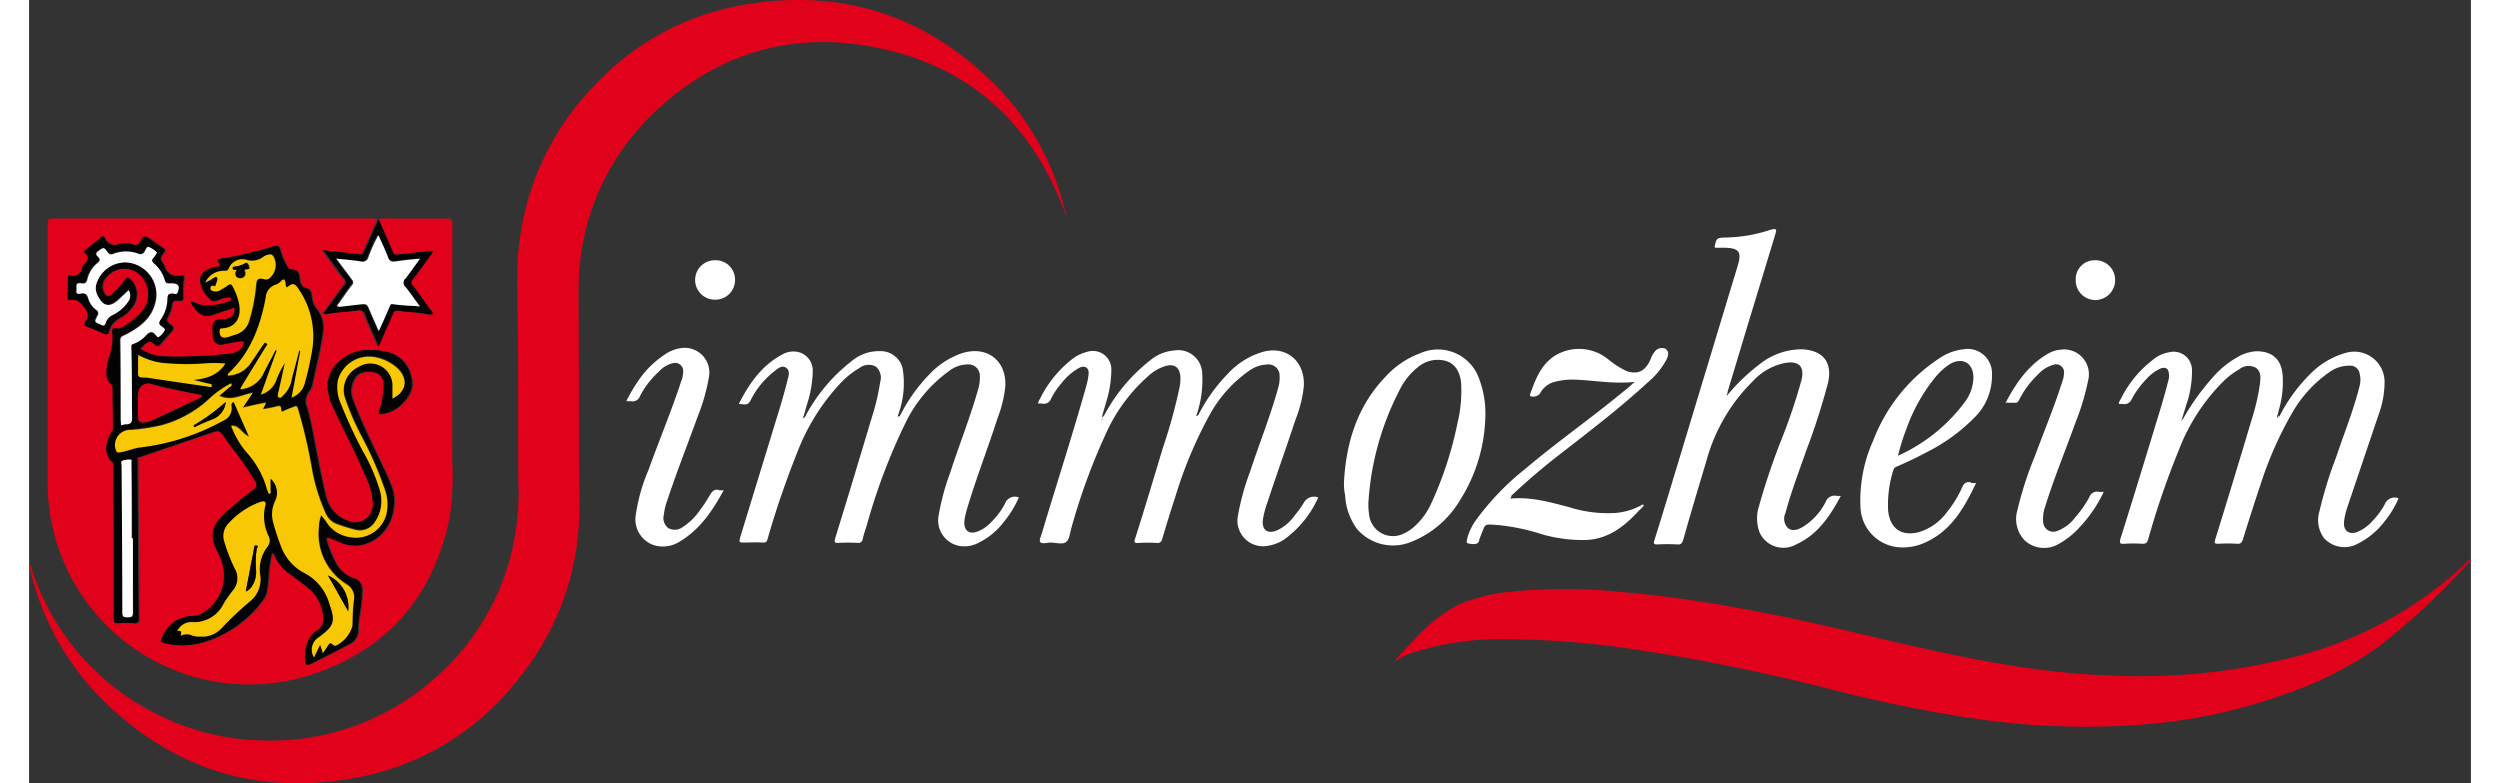
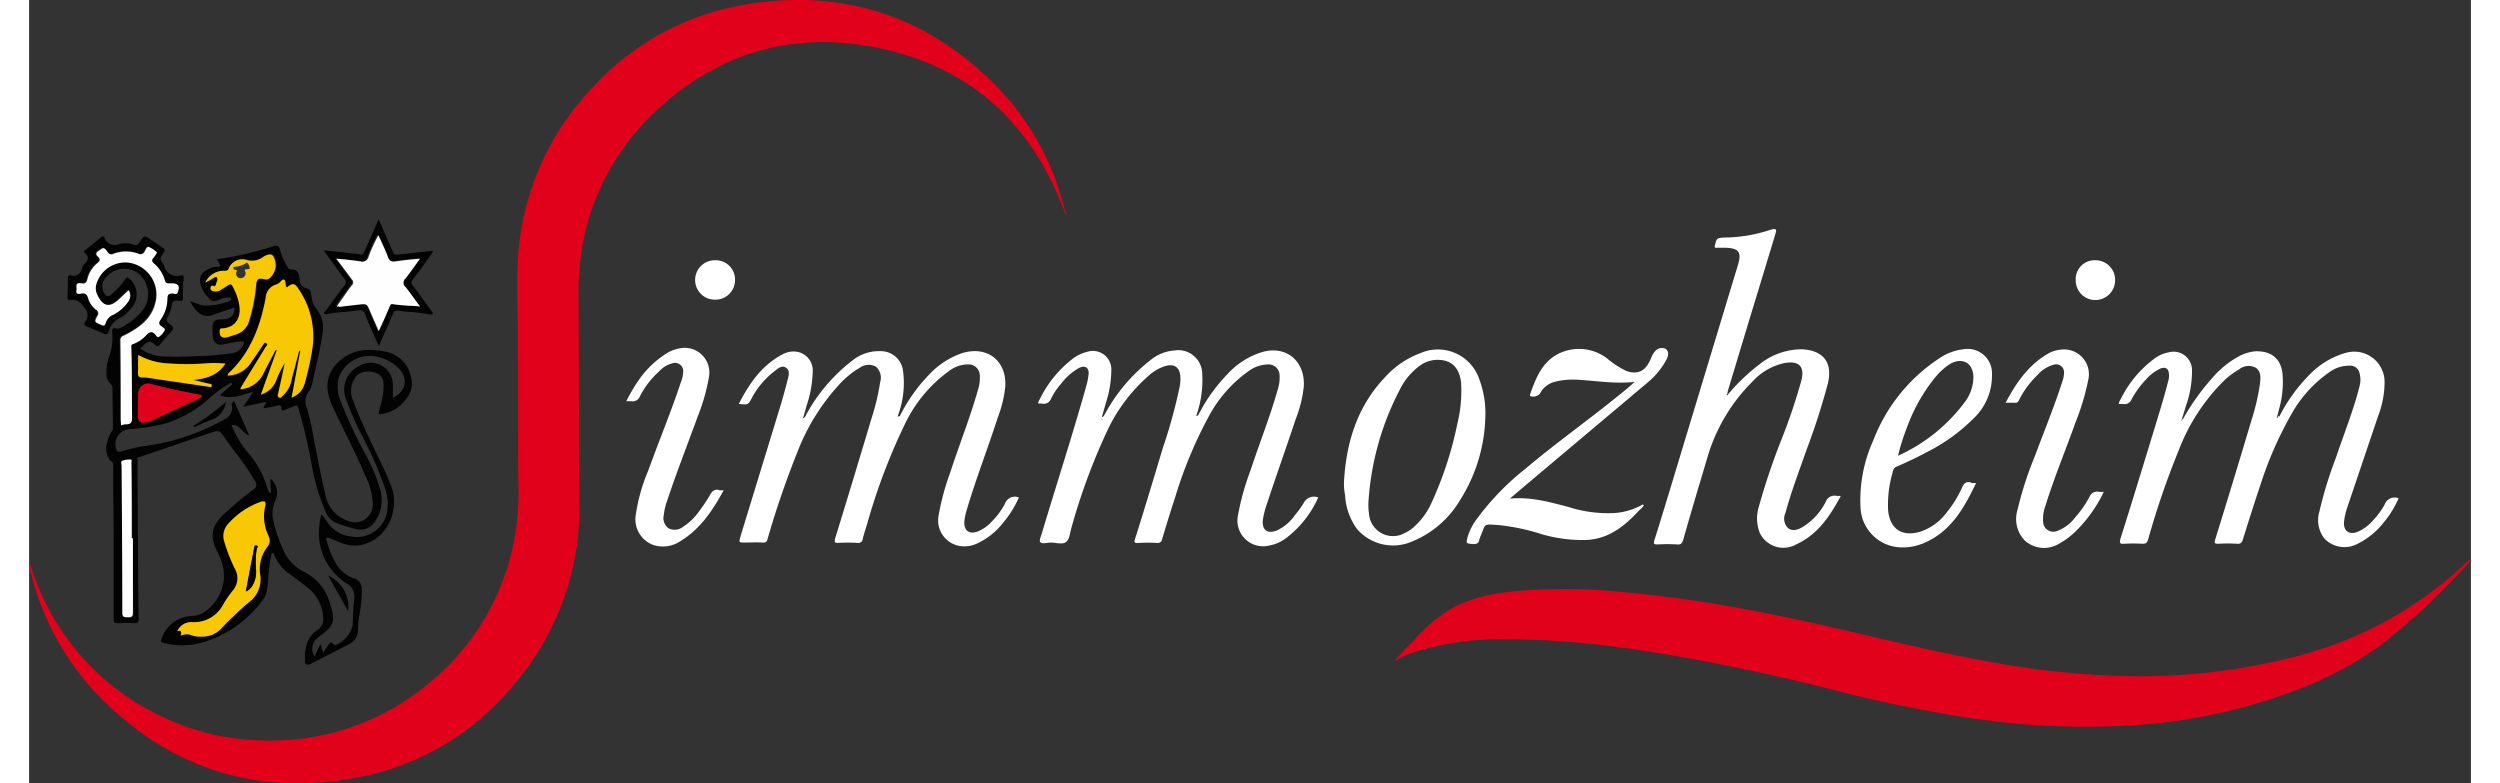
<svg xmlns="http://www.w3.org/2000/svg" height="47" viewBox="0 0 338 108.43" width="150">
  <rect x="0" y="0" width="338" height="108.43" fill="#333333" stroke="none" />
  <g id="simmozheim-logo_weiss" transform="translate(-617.1 -746.122)">
-     <path d="M667.792,803.841a9.557,9.557,0,0,1,1.731-.052h7.868c.525,0,.629.157.629.682,0,11.068-.052,22.188,0,33.255a38.852,38.852,0,0,1-.367,7.4c-2.151,10.543-8.183,17.939-18.306,21.506A27.894,27.894,0,0,1,622,840.348V804.522c0-.577.157-.734.734-.734h44.218c.21,0,.472.052.682.052-.682,1.521-1.364,3.095-2.046,4.616-.1.21-.21.42-.472.315a6.046,6.046,0,0,0-1.364-.157c-1.206-.157-2.465-.262-3.777-.42,1,1.416,1.941,2.728,2.937,3.986.315.367.21.577-.052.892-.892,1.154-1.731,2.36-2.623,3.567-.052.1-.315.157-.157.315.1.157.262.1.42.052,1.311-.262,2.675-.315,3.986-.472.472-.052,1-.21,1.259.472.157.472.367.944.577,1.469.42.944.839,1.888,1.311,2.99.157-.367.262-.577.367-.839.525-1.259,1.1-2.465,1.626-3.724.1-.315.262-.367.63-.367a8.4,8.4,0,0,1,1.206.157,19.951,19.951,0,0,1,3.095.367c.21.052.42.1.525-.052.157-.157-.052-.315-.21-.472-.839-1.206-1.731-2.36-2.57-3.514a.507.507,0,0,1,0-.734c.839-1.1,1.626-2.2,2.413-3.3.157-.21.42-.42.42-.734-1.626.157-3.252.367-4.878.525-.262.052-.472.1-.629-.262A47.638,47.638,0,0,0,667.792,803.841ZM634.8,821.779c.262-.21.472-.315.629-.472.787-.629.787-.629,1.626,0,.262.21.42.21.629-.052.472-.525.944-1.049,1.416-1.626.577-.682.629-.682-.1-1.259-.367-.315-.472-.577-.21-1a4.044,4.044,0,0,0,.525-1.521c.052-.629.315-.787.892-.682.315.052.629.1.682-.42a15.825,15.825,0,0,1,.1-2.728c.052-.262-.052-.42-.367-.367a1.813,1.813,0,0,1-2.36-1.364c0-.052-.052-.052-.052-.1-.577-.839-.629-.839,0-1.679.262-.315.157-.472-.157-.682-.525-.315-1-.682-1.521-1.049-1-.682-1-.682-1.678.315-.262.367-.472.472-.839.315a3.5,3.5,0,0,0-1.941-.1,1.507,1.507,0,0,1-2.046-.839c-.157-.262-.315-.262-.525-.052-.682.577-1.364,1.1-2.046,1.678-.157.1-.42.262-.157.472.63.525.472,1-.052,1.521a1.534,1.534,0,0,0-.367.629,1.155,1.155,0,0,1-1.521.944c-.315-.052-.472.052-.42.42,0,.892,0,1.783-.052,2.623,0,.262.1.42.367.367,1-.21,1.469.262,1.993,1.1a1.387,1.387,0,0,1,.1,1.888v.052c-.21.315-.1.472.21.63.787.315,1.574.629,2.36,1,.367.157.577.1.682-.315a3.125,3.125,0,0,1,1.574-1.888,4.192,4.192,0,0,0,1.469-1.259,2.9,2.9,0,0,0-.1-4.091c-.315-.315-.42-.315-.682.052a9.72,9.72,0,0,1-1.993,2.151c-.367.262-.577.21-.839-.157a1.836,1.836,0,0,1,.21-2.308,3.244,3.244,0,0,1,4.458-.525,3.824,3.824,0,0,1,.734,4.931,9.062,9.062,0,0,1-2.728,2.36,1.322,1.322,0,0,1-1.049.315c-.577-.157-.577.052-.577.525a7.605,7.605,0,0,1-.367,3.252,7.429,7.429,0,0,0-.42,2.623,1.465,1.465,0,0,0,.472,1.154,1.151,1.151,0,0,1,.367.892c0,1.783,0,3.514.052,5.3,0,.1.052.262-.052.367a5.025,5.025,0,0,0-.734,1.626,2.607,2.607,0,0,0,.367,2.465c.157.21.472.262.472.682,0,3.252.052,6.557.052,9.809,0,3.829.052,7.658,0,11.487,0,.525.157.682.682.63a14.008,14.008,0,0,1,2.1,0c.525.052.734-.1.682-.682-.052-6.4-.1-12.8-.157-19.145v-2.57c0-.21.052-.525-.315-.42a7.289,7.289,0,0,0,1-.315c3.252-1.1,6.452-2.2,9.7-3.3.787-.262,1-.21,1.469.472.525.682,1,1.364,1.521,2.1a33.026,33.026,0,0,1,2.885,4.2.757.757,0,0,1-.21,1.154,38.172,38.172,0,0,0-4.2,3.514,3.8,3.8,0,0,0-.944,4.826,4.79,4.79,0,0,0,.367.734,6.771,6.771,0,0,1,.682,3.2,6.137,6.137,0,0,1-2.518,4.563,3.232,3.232,0,0,1-1.941.682,4.437,4.437,0,0,0-4.2,3.252c-.052.21-.1.315.157.42a10.973,10.973,0,0,0,5.822-.1,15.844,15.844,0,0,0,8.078-5.822,2.506,2.506,0,0,0,.525-1.206c.1-.787.21-1.574.262-2.413a13.881,13.881,0,0,1,.367-2.518c.052-.1,0-.315.21-.315.157,0,.157.157.21.262a5.509,5.509,0,0,0,2.2,2.675,27.961,27.961,0,0,1,2.465,1.888,5.522,5.522,0,0,1,2.1,4.091,1.734,1.734,0,0,1-.787,1.731,3.531,3.531,0,0,0-1.469,1.888,5.918,5.918,0,0,0-.262,2.151c-.052.734.21.892.892.577,1.783-.892,3.567-1.783,5.3-2.728a2.1,2.1,0,0,0,1.154-1.993,10.4,10.4,0,0,1,.157-1.836,21.873,21.873,0,0,0,.367-3.724,1.574,1.574,0,0,0-1.154-1.521,4.3,4.3,0,0,1-2.413-1.993,21.533,21.533,0,0,1-1.311-3.2c-.157-.42.1-.472.367-.367.42.157.839.315,1.206.472a6.14,6.14,0,0,0,3.042.525c4.144-.787,5.4-5.3,4.354-8.13-.734-1.836-1.626-3.619-2.465-5.4-1.049-2.255-2.1-4.458-2.937-6.766a3.264,3.264,0,0,1,.315-2.78c.629-1.259,3.042-1.154,3.672-.262a1.171,1.171,0,0,1,.315.682,9.411,9.411,0,0,1-.052,1.731c-.157.839-.367,1.626-.577,2.465-.052.262-.052.367.262.315a5.143,5.143,0,0,0,2.57-1.1c1.154-1.049,2.046-2.255,1.626-3.986a4.346,4.346,0,0,0-3.567-3.567,8.838,8.838,0,0,0-2.885-.21,5.883,5.883,0,0,0-4.039,2.1,4.67,4.67,0,0,0-1.1,2.885,6.167,6.167,0,0,0,.839,3.042c1.416,3.095,3.042,6.085,4.354,9.232a10.109,10.109,0,0,1,1.1,4.039,2.458,2.458,0,0,1-3.514,2.308,4.679,4.679,0,0,1-3.042-3.567c-.629-2.57-1.154-5.245-1.626-7.816-.262-1.416-.577-2.885-.944-4.249a2.2,2.2,0,0,1,.262-2.255,1.738,1.738,0,0,0,.472-1.049c.472-2.308,1.1-4.616,1.416-6.924a4.155,4.155,0,0,0-.787-3.409,2.931,2.931,0,0,1-.682-1.469c-.1-.525-.052-1.311-.682-1.416-.892-.21-.944-.839-1.049-1.521-.1-.787-.315-1-1.154-1.1-.157,0-.315.052-.367-.157a8.367,8.367,0,0,1-1.1-2.413c-.1-.629-.367-.839-1-.629A61.908,61.908,0,0,1,645.6,809.4a3.49,3.49,0,0,0,.315.629c.157.315.052.472-.262.42a3.3,3.3,0,0,0-1.574.524,1.591,1.591,0,0,0-.839,1.416,3.213,3.213,0,0,0,1.1,2.255c.524.629.787.682,1.521.367a3.061,3.061,0,0,1,1.364-.315c.1,0,.262-.052.315.157a.22.22,0,0,1-.157.315,7.571,7.571,0,0,1-3.724.629c-.629-.1-1.1-.42-1.783-.577a4.812,4.812,0,0,0,.892,1.311,1.947,1.947,0,0,0,2.255.577c.839-.315,1.731-.629,2.623-.892.157-.052.367-.262.367.1a1.283,1.283,0,0,1-1,1.311,2.452,2.452,0,0,1-.839.1c-.839,0-1.154.262-1.206,1.1a11.413,11.413,0,0,0,.052,1.364,1.06,1.06,0,0,0,1.416,1c.787-.157,1.626-.315,2.413-.42.21-.052.63-.1.42.367a1.883,1.883,0,0,1-1.521,1.259c-1.206.157-2.413.315-3.619.367a51.059,51.059,0,0,1-5.665.1A6.86,6.86,0,0,1,634.8,821.779Z" data-name="Pfad 3161" fill="#e1011b" id="Pfad_3161" transform="translate(-2.33 -27.412)" />
    <path d="M760.612,775.9c-.157-.42-.262-.734-.42-1.1-4.668-12.064-13.323-19.67-26.017-22.135-11.592-2.255-21.873.839-30.475,8.969a33.392,33.392,0,0,0-10.228,19.88,41.339,41.339,0,0,0-.315,5.717c.052,7.606.052,15.159.052,22.765,0,2.465.157,4.983.052,7.448A37.294,37.294,0,0,1,684.922,840a36.748,36.748,0,0,1-22.4,13.743c-13.271,2.518-24.915-.839-34.724-10.228a37.654,37.654,0,0,1-10.7-19.2c.315.052.262.315.315.42a34.1,34.1,0,0,0,17.834,20.457,33.246,33.246,0,0,0,13.8,3.409,34.1,34.1,0,0,0,24.391-8.76,33.5,33.5,0,0,0,10.91-19.513,35.343,35.343,0,0,0,.472-7.448c-.052-6.714,0-13.428-.052-20.194,0-3.252-.21-6.557-.052-9.809a37.539,37.539,0,0,1,10.438-24.705,36.7,36.7,0,0,1,20.562-11.33c13.218-2.36,24.81,1.049,34.462,10.386a36.809,36.809,0,0,1,10.281,17.991A.572.572,0,0,1,760.612,775.9Z" data-name="Pfad 3162" fill="#e1011b" id="Pfad_3162" transform="translate(0 0)" />
    <path d="M977.6,907.652c.839-.892,1.678-1.836,2.57-2.728a22.207,22.207,0,0,1,5.98-4.826,23.446,23.446,0,0,1,6.819-1.836,74.151,74.151,0,0,1,15.631-.052c11.382.944,22.555,3.252,33.622,5.875,6.294,1.469,12.536,2.937,18.936,4.039a115.181,115.181,0,0,0,16.995,1.731,86.285,86.285,0,0,0,24.863-2.885,53.783,53.783,0,0,0,22.922-12.851c.157-.157.315-.367.525-.42.1.1,0,.21-.052.262a96.837,96.837,0,0,1-12.694,11.854,50.469,50.469,0,0,1-12.641,6.452,75.525,75.525,0,0,1-21.243,4.406,105.744,105.744,0,0,1-21.926-.892,191.83,191.83,0,0,1-21.034-4.354c-8.34-2.046-16.68-3.829-25.177-5.088a123.642,123.642,0,0,0-19.2-1.573,39.786,39.786,0,0,0-12.379,1.836,9.662,9.662,0,0,0-1.993.892c-.21.1-.367.315-.525.157Z" data-name="Pfad 3163" fill="#e1011b" id="Pfad_3163" transform="translate(-171.407 -70.169)" />
    <path d="M1190.787,847.873a22.877,22.877,0,0,1,4.3-5.927,11.168,11.168,0,0,1,4.983-2.937,4.2,4.2,0,0,1,5.3,4.2,13.328,13.328,0,0,1-.892,4.563l-4.249,12.589a9.61,9.61,0,0,0-.472,2.046c-.1,1.259.682,1.836,1.836,1.416a5.865,5.865,0,0,0,2.151-1.574,10.853,10.853,0,0,0,1.626-2.2,1.475,1.475,0,0,1,1.941-.892,13.37,13.37,0,0,1-1.941,3.2,10.625,10.625,0,0,1-3.724,3.095,3.827,3.827,0,0,1-4.616-.734,4.132,4.132,0,0,1-.682-3.724,56.113,56.113,0,0,1,2.308-7.5c1.1-3.3,2.413-6.5,3.252-9.861a3.428,3.428,0,0,0,0-1.783,1.308,1.308,0,0,0-1.364-1.049,4.653,4.653,0,0,0-2.727.839,17.49,17.49,0,0,0-5.036,5.35,51.013,51.013,0,0,0-4.616,10.386c-.839,2.465-1.626,4.983-2.413,7.5-.157.472-.367.63-.839.577a20.172,20.172,0,0,0-2.518,0c-.525,0-.629-.052-.472-.577,1.731-5.56,3.41-11.12,5.088-16.732a29.988,29.988,0,0,0,1.1-4.773c.1-.839.21-1.678-.525-2.255a2.063,2.063,0,0,0-2.36.21,10.445,10.445,0,0,0-2.1,1.574,27.125,27.125,0,0,0-6.242,9.6,114.787,114.787,0,0,0-4.249,12.379c-.157.472-.315.577-.787.577a20.17,20.17,0,0,0-2.518,0c-.577.052-.682-.1-.525-.682,1.574-4.983,3.095-9.966,4.616-14.949.682-2.255,1.416-4.563,1.993-6.871a2.392,2.392,0,0,0,.1-1.049c-.052-.682-.42-.944-1.1-.734a5.968,5.968,0,0,0-2.046,1.521,12.538,12.538,0,0,0-1.993,2.728,1.077,1.077,0,0,1-1.259.682h-.525c0-.367.262-.629.367-.892a15.389,15.389,0,0,1,4.511-5.35,4.587,4.587,0,0,1,1.993-.892,2.546,2.546,0,0,1,3.252,2.465,14.326,14.326,0,0,1-.839,4.931c-.157.577-.367,1.154-.525,1.731-.052.1-.052.21-.1.315.157.052.157-.1.21-.21a32.064,32.064,0,0,1,3.986-5.612,13.09,13.09,0,0,1,3.986-3.2,5.967,5.967,0,0,1,2.1-.577c2.255-.052,3.567,1.1,3.724,3.3a13.664,13.664,0,0,1-.525,4.826l-.157.63a1.236,1.236,0,0,0-.1.42C1190.735,848.135,1190.682,847.978,1190.787,847.873Z" data-name="Pfad 3164" fill="#fff" id="Pfad_3164" transform="translate(-262.221 -44.064)" />
    <path d="M804.4,846.08c1.416-2.78,3.147-5.3,5.98-6.819a3.171,3.171,0,0,1,1.836-.42,2.621,2.621,0,0,1,2.413,2.727,15.952,15.952,0,0,1-.839,4.721c-.157.577-.315,1.154-.525,1.783.315-.1.367-.315.472-.525a23.767,23.767,0,0,1,6.294-7.4,5.9,5.9,0,0,1,4.039-1.364,3.094,3.094,0,0,1,3.042,2.623,12.774,12.774,0,0,1-.734,6.4c.367.1.367-.21.472-.367a23.091,23.091,0,0,1,3.986-5.508,11.11,11.11,0,0,1,4.511-2.885c3.462-1.049,6.189,1.1,5.927,4.721a16.8,16.8,0,0,1-1.049,4.249c-1.364,4.249-2.99,8.393-4.249,12.641a9.225,9.225,0,0,0-.367,1.731c-.052,1.259.682,1.783,1.836,1.364a5.343,5.343,0,0,0,1.993-1.416,9.917,9.917,0,0,0,1.783-2.413,1.475,1.475,0,0,1,1.941-.892,14.2,14.2,0,0,1-2.1,3.409,9.854,9.854,0,0,1-3.619,2.937,4.14,4.14,0,0,1-2.518.367,3.589,3.589,0,0,1-2.885-4.144,34.147,34.147,0,0,1,1.626-6.032c1.259-3.882,2.78-7.658,3.882-11.592a5.5,5.5,0,0,0,.21-1.836,1.561,1.561,0,0,0-1.679-1.521,4.334,4.334,0,0,0-2.623.944,19.231,19.231,0,0,0-5.98,7.134,83.009,83.009,0,0,0-5.3,13.953c-.21.734-.472,1.416-.629,2.151a.6.6,0,0,1-.682.525,23.638,23.638,0,0,0-2.728,0c-.472,0-.525-.1-.42-.577,1.731-5.612,3.409-11.172,5.088-16.785a31.388,31.388,0,0,0,1.154-4.878,2.045,2.045,0,0,0-.577-2.151,2.082,2.082,0,0,0-2.255.157A11.887,11.887,0,0,0,818.3,843.4a29.376,29.376,0,0,0-5.77,9.284,125.915,125.915,0,0,0-4.144,12.064c-.1.42-.262.577-.734.525-.787-.052-1.574,0-2.413,0s-.839,0-.629-.787c1.888-6.189,3.777-12.326,5.665-18.516.315-1.1.629-2.2.892-3.3.157-.525.315-1.206-.21-1.574-.577-.42-1.1.052-1.574.42a11.889,11.889,0,0,0-3.095,3.567C805.711,846.237,805.711,846.237,804.4,846.08Zm8.917,2.151h0c0-.052,0-.052-.052-.1a.051.051,0,0,0-.052.052C813.265,848.178,813.265,848.178,813.317,848.23Z" data-name="Pfad 3165" fill="#fff" id="Pfad_3165" transform="translate(-89.055 -44.054)" />
    <path d="M922.163,858.946a14.422,14.422,0,0,1-4.3,5.508,5.542,5.542,0,0,1-2.518,1.154,3.553,3.553,0,0,1-4.3-4.144,34.86,34.86,0,0,1,1.679-6.085c1.259-3.829,2.78-7.606,3.881-11.54a5.2,5.2,0,0,0,.21-1.783,1.53,1.53,0,0,0-1.678-1.521,4.611,4.611,0,0,0-2.57.892,18.094,18.094,0,0,0-5.35,5.927A59.487,59.487,0,0,0,902.335,859c-.629,1.888-1.206,3.829-1.783,5.717a.6.6,0,0,1-.682.525,21.021,21.021,0,0,0-2.57,0c-.577.052-.682-.1-.472-.63,1.311-4.144,2.57-8.34,3.829-12.536a71.666,71.666,0,0,0,2.255-8.13,5.762,5.762,0,0,0,.157-1.888c-.157-1.206-.892-1.626-2.046-1.311a6.251,6.251,0,0,0-2.413,1.416,23.309,23.309,0,0,0-5.455,7.134,85.428,85.428,0,0,0-5.141,13.8c-.21.682-.262,1.626-.734,1.993-.472.42-1.416.1-2.151.1-.525,0-1.206.262-1.469-.1-.157-.262.21-.944.315-1.416,1.993-6.662,4.144-13.271,6.032-19.985a9.776,9.776,0,0,0,.367-1.783c.1-.892-.472-1.311-1.311-.892a8.027,8.027,0,0,0-2.465,2.151,9.812,9.812,0,0,0-1.416,2.1,1.052,1.052,0,0,1-1.259.682H883.4c0-.367.262-.629.367-.892a15.727,15.727,0,0,1,4.458-5.35,5.621,5.621,0,0,1,2.046-.944,2.552,2.552,0,0,1,3.252,2.57,15.039,15.039,0,0,1-.682,4.3c-.21.734-.42,1.416-.629,2.2.315-.1.367-.367.472-.525a23.767,23.767,0,0,1,6.294-7.4,5.9,5.9,0,0,1,3.3-1.311,3.316,3.316,0,0,1,3.829,3.3,14.7,14.7,0,0,1-.839,5.77c.315,0,.367-.315.472-.472a23.381,23.381,0,0,1,3.934-5.4,10.733,10.733,0,0,1,4.616-2.937c3.357-1.049,6.085,1.154,5.875,4.721a17.525,17.525,0,0,1-1.154,4.616c-1.259,3.829-2.623,7.606-3.882,11.435a12.556,12.556,0,0,0-.629,2.413c-.157,1.416.629,1.993,1.941,1.469a6.229,6.229,0,0,0,2.518-2.151,12.312,12.312,0,0,0,1.206-1.678A1.6,1.6,0,0,1,922.163,858.946Zm-30-10.805c.052.052.052.052.052.1.052-.052.052-.1.1-.157a.183.183,0,0,1-.052-.1A.4.4,0,0,1,892.16,848.14Z" data-name="Pfad 3166" fill="#fff" id="Pfad_3166" transform="translate(-126.618 -43.964)" />
    <path d="M1056.009,829.612a26.587,26.587,0,0,1,4.458-4.3,9.4,9.4,0,0,1,5.927-2.1c2.938.157,4.249,1.836,3.567,4.721a95.64,95.64,0,0,1-2.99,9.284c-1,2.885-2.1,5.717-2.885,8.655a1.824,1.824,0,0,0,.367,2.1c.682.525,1.469.157,2.1-.21a8.787,8.787,0,0,0,3.095-3.409,1.306,1.306,0,0,1,1.573-.839h.525c-1.521,2.833-3.2,5.35-6.19,6.714a3.616,3.616,0,0,1-5.036-1.626,5.518,5.518,0,0,1-.1-3.672,93.682,93.682,0,0,1,2.99-8.917,80.982,80.982,0,0,0,2.885-8.5c.472-1.888-.315-2.728-2.255-2.413a8.294,8.294,0,0,0-4.458,2.518,24.515,24.515,0,0,0-6.4,10.91c-1.1,3.672-2.2,7.344-3.252,11.068-.157.472-.315.682-.839.629a23.637,23.637,0,0,0-2.728,0c-.472,0-.577-.052-.42-.577,1.416-4.511,2.78-9.074,4.144-13.585,2.465-8.13,4.931-16.313,7.4-24.443.577-1.888.157-2.413-1.783-2.465h-1.364c0-.052-.052-.1-.052-.157.262-1.206.262-1.206,1.521-1.259a20.369,20.369,0,0,0,6.137-1.049c.1-.052.262-.052.367-.1.42-.052.577,0,.42.524-1.206,3.986-2.413,7.973-3.619,11.907l-2.99,9.914c-.052.157-.052.315-.1.472-.1.052-.1.157-.052.262Z" data-name="Pfad 3167" fill="#fff" id="Pfad_3167" transform="translate(-203.867 -28.741)" />
    <path d="M964.1,856.665c.315-5.455,1.836-10.386,5.665-14.425a12.346,12.346,0,0,1,4.931-3.357,6.041,6.041,0,0,1,8.13,3.619,13.4,13.4,0,0,1,.839,5.14,22.518,22.518,0,0,1-3.567,11.7,13.7,13.7,0,0,1-6.557,5.613,6.6,6.6,0,0,1-7.606-1.678,8.6,8.6,0,0,1-1.679-4.721A7.663,7.663,0,0,1,964.1,856.665Zm3.409,2.465a8.373,8.373,0,0,0,.052,1.993,3.324,3.324,0,0,0,4.931,2.675,5.369,5.369,0,0,0,1.154-.734,9.8,9.8,0,0,0,2.57-3.462,50.111,50.111,0,0,0,3.567-10.91,19.064,19.064,0,0,0,.525-5.717c-.21-1.941-1.206-3.042-2.937-3.147a4.212,4.212,0,0,0-2.833.839,9.19,9.19,0,0,0-2.78,3.409A38.771,38.771,0,0,0,967.509,859.13Z" data-name="Pfad 3168" fill="#fff" id="Pfad_3168" transform="translate(-164.988 -43.886)" />
-     <path d="M1002.472,858.792c2.885-.262,5.455.472,8.078,1.154a17.925,17.925,0,0,0,6.452.839,9.042,9.042,0,0,0,3.514-1c.157-.052.262-.262.472-.1-.1.315-.42.525-.629.734-1.941,2.1-4.091,3.882-7.134,4.091a20.087,20.087,0,0,1-6.347-.787,29.125,29.125,0,0,0-5.927-1.259c-2.255-.157-1.784-.262-2.57,1.574-.052.157-.1.262-.157.42-.052.577-.42.629-.892.629-.944-.1-.944-.052-.734-.944a7.953,7.953,0,0,1,1.311-2.57,36.484,36.484,0,0,1,6.714-6.924c4.406-3.724,9.127-7.029,13.585-10.7.472-.367.944-.787,1.521-1.311-2.885.315-5.56-.21-8.287-.315a9.743,9.743,0,0,0-2.99.367,3.2,3.2,0,0,0-1.836,1.574,1.246,1.246,0,0,1-1.259.367c-.157-.052-.1-.157-.1-.262.839-2.413,1.783-4.773,4.354-5.822a6.388,6.388,0,0,1,6.5,1,11.728,11.728,0,0,0,2.151,1.416,2.9,2.9,0,0,0,1.311.367c1.1.052,1.836-.577,2.413-1.941a3.109,3.109,0,0,1,.577-1,1.2,1.2,0,0,1,1.469-.315c.472.367.367.892.157,1.364a10.547,10.547,0,0,1-2.623,3.252c-3.986,3.672-8.34,6.976-12.589,10.281-2.2,1.731-4.3,3.514-6.347,5.455C1002.682,858.582,1002.63,858.634,1002.472,858.792Z" data-name="Pfad 3169" fill="#fff" id="Pfad_3169" transform="translate(-180.386 -43.653)" />
+     <path d="M1002.472,858.792c2.885-.262,5.455.472,8.078,1.154a17.925,17.925,0,0,0,6.452.839,9.042,9.042,0,0,0,3.514-1c.157-.052.262-.262.472-.1-.1.315-.42.525-.629.734-1.941,2.1-4.091,3.882-7.134,4.091a20.087,20.087,0,0,1-6.347-.787,29.125,29.125,0,0,0-5.927-1.259c-2.255-.157-1.784-.262-2.57,1.574-.052.157-.1.262-.157.42-.052.577-.42.629-.892.629-.944-.1-.944-.052-.734-.944a7.953,7.953,0,0,1,1.311-2.57,36.484,36.484,0,0,1,6.714-6.924c4.406-3.724,9.127-7.029,13.585-10.7.472-.367.944-.787,1.521-1.311-2.885.315-5.56-.21-8.287-.315a9.743,9.743,0,0,0-2.99.367,3.2,3.2,0,0,0-1.836,1.574,1.246,1.246,0,0,1-1.259.367c-.157-.052-.1-.157-.1-.262.839-2.413,1.783-4.773,4.354-5.822a6.388,6.388,0,0,1,6.5,1,11.728,11.728,0,0,0,2.151,1.416,2.9,2.9,0,0,0,1.311.367c1.1.052,1.836-.577,2.413-1.941a3.109,3.109,0,0,1,.577-1,1.2,1.2,0,0,1,1.469-.315c.472.367.367.892.157,1.364a10.547,10.547,0,0,1-2.623,3.252C1002.682,858.582,1002.63,858.634,1002.472,858.792Z" data-name="Pfad 3169" fill="#fff" id="Pfad_3169" transform="translate(-180.386 -43.653)" />
    <path d="M1116.354,856.8c-1.678,3.514-3.514,6.766-7.291,8.34a7.306,7.306,0,0,1-3.672.524,5.76,5.76,0,0,1-5.036-5.56,20.035,20.035,0,0,1,1.783-9.232,23.663,23.663,0,0,1,9.127-11.33,7.307,7.307,0,0,1,3.357-1.259,3.364,3.364,0,0,1,3.934,3.462,8.12,8.12,0,0,1-2.518,6.085,24.916,24.916,0,0,1-6.347,4.616q-2.046,1.1-4.249,2.046a.788.788,0,0,0-.525.472,15.9,15.9,0,0,0-.734,5.665c.262,2.518,1.888,3.619,4.354,2.937a7.51,7.51,0,0,0,3.777-2.728,15.321,15.321,0,0,0,2.1-3.409c.262-.577.524-.839,1.154-.734C1115.778,856.856,1115.987,856.8,1116.354,856.8Zm-10.805-3.777a23.574,23.574,0,0,0,9.337-7.553,5.839,5.839,0,0,0,1.1-3.357c-.052-1.941-1.521-2.78-3.252-1.783a8.815,8.815,0,0,0-1.941,1.731,23.931,23.931,0,0,0-4.039,7.134A29.581,29.581,0,0,0,1105.549,853.027Z" data-name="Pfad 3170" fill="#fff" id="Pfad_3170" transform="translate(-229.751 -43.816)" />
    <path d="M1138.7,845.721c1.469-2.78,3.147-5.193,5.822-6.766a4.207,4.207,0,0,1,1.783-.577,3.437,3.437,0,0,1,3.829,4.2,33.514,33.514,0,0,1-1.783,5.927c-1.364,3.829-2.937,7.606-4.144,11.487a5.235,5.235,0,0,0-.315,2.2,1.408,1.408,0,0,0,1.993,1.259,5.487,5.487,0,0,0,2.465-1.888,14.663,14.663,0,0,0,1.941-2.78,1.145,1.145,0,0,1,1.311-.734,2.957,2.957,0,0,0,.682,0,18.7,18.7,0,0,1-3.462,5.036,10.733,10.733,0,0,1-2.727,2.151,3.984,3.984,0,0,1-4.721-.42,4.278,4.278,0,0,1-1.049-4.2,49.463,49.463,0,0,1,2.465-7.606c1.259-3.41,2.675-6.819,3.777-10.281a3.4,3.4,0,0,0,.21-1.049,1.1,1.1,0,0,0-1.469-1.206,4.461,4.461,0,0,0-2.151,1.364,12.555,12.555,0,0,0-2.623,3.567c-.157.262-.315.367-.577.315Z" data-name="Pfad 3171" fill="#fff" id="Pfad_3171" transform="translate(-248.005 -43.853)" />
    <path d="M788.18,857.639c-1.574,2.885-3.3,5.455-6.137,7.134a4.344,4.344,0,0,1-3.514.472,3.782,3.782,0,0,1-2.518-4.2,24.854,24.854,0,0,1,1.731-6.137c1.469-4.091,3.147-8.078,4.511-12.222a3.986,3.986,0,0,0,.315-1.364,1.132,1.132,0,0,0-1.469-1.259,3.711,3.711,0,0,0-1.888,1.154,11.857,11.857,0,0,0-2.623,3.409,1.077,1.077,0,0,1-1.259.682H774.7a24.126,24.126,0,0,1,1.626-2.78,13.206,13.206,0,0,1,3.619-3.619,5.265,5.265,0,0,1,2.308-.944,3.416,3.416,0,0,1,3.882,4.039,27.078,27.078,0,0,1-1.521,5.35c-1.416,3.882-2.937,7.763-4.249,11.7a8.494,8.494,0,0,0-.472,1.993,1.756,1.756,0,0,0,.629,1.836,1.838,1.838,0,0,0,1.993-.157,8.246,8.246,0,0,0,2.36-2.308,19.008,19.008,0,0,0,1.416-2.151c.315-.525.629-.787,1.206-.682C787.6,857.691,787.813,857.639,788.18,857.639Z" data-name="Pfad 3172" fill="#fff" id="Pfad_3172" transform="translate(-74.934 -43.654)" />
    <path d="M702.406,803.9c.682,1.574,1.364,3.095,2.046,4.668.157.367.367.262.629.262,1.626-.157,3.252-.367,4.878-.525a1.69,1.69,0,0,1-.42.734c-.787,1.1-1.574,2.2-2.413,3.3-.21.315-.21.472,0,.734.892,1.154,1.731,2.36,2.57,3.514.1.157.315.315.21.472s-.367.052-.525.052a20.756,20.756,0,0,0-3.095-.367c-.42,0-.787-.157-1.206-.157-.367,0-.472.052-.629.367-.525,1.259-1.1,2.465-1.626,3.724-.1.262-.21.472-.367.839-.472-1.049-.892-1.993-1.311-2.99a12.2,12.2,0,0,1-.577-1.469c-.262-.63-.787-.525-1.259-.472-1.311.21-2.675.21-3.986.472a.4.4,0,0,1-.42-.052c-.157-.21.052-.262.157-.315.839-1.206,1.731-2.413,2.623-3.567.262-.315.315-.472.052-.892-1-1.259-1.888-2.623-2.937-3.986,1.311.157,2.57.21,3.777.42a5.716,5.716,0,0,1,1.364.157c.262.1.367-.1.472-.315.682-1.521,1.364-3.095,2.046-4.616Zm-5.56,12.117c.892-.1,1.836-.21,2.728-.315,1.1-.1,1.1-.157,1.521.892.367.892.787,1.783,1.206,2.78.525-1.206,1.049-2.308,1.521-3.41.1-.21.21-.367.472-.315.682.1,1.416.157,2.1.21a14.961,14.961,0,0,0,1.626.1c-.734-1-1.311-1.888-1.993-2.675a.839.839,0,0,1,0-1.206c.682-.839,1.311-1.731,1.993-2.727-1.206.1-2.255.21-3.3.367-.577.1-.944,0-1.154-.63-.367-1-.839-1.941-1.311-2.99a24.416,24.416,0,0,0-1.364,2.99c-.21.682-.577.734-1.154.63-1.049-.157-2.1-.21-3.3-.367.734,1.049,1.416,1.941,2.151,2.885a.525.525,0,0,1,0,.787c-.682.892-1.364,1.836-1.993,2.78C696.636,816.069,696.741,816.069,696.846,816.017Z" data-name="Pfad 3173" fill="#030303" id="Pfad_3173" transform="translate(-36.944 -27.472)" />
    <path d="M1159.874,814.8a2.721,2.721,0,0,1,2.78,2.728,2.754,2.754,0,0,1-2.728,2.78,2.709,2.709,0,0,1-2.727-2.728A2.617,2.617,0,0,1,1159.874,814.8Z" data-name="Pfad 3174" fill="#fff" id="Pfad_3174" transform="translate(-256.8 -32.654)" />
    <path d="M795.68,814.8a2.677,2.677,0,0,1,2.728,2.728,2.721,2.721,0,0,1-2.78,2.728,2.728,2.728,0,1,1,.052-5.455Z" data-name="Pfad 3175" fill="#fff" id="Pfad_3175" transform="translate(-83.587 -32.654)" />
    <path d="M977.5,920.3c.052,0,.052.052.1.052l-.052.052c0-.052,0-.1-.052-.1Z" data-name="Pfad 3176" fill="#e1011b" id="Pfad_3176" transform="translate(-171.359 -82.816)" />
    <path d="M637.271,824.031a6.184,6.184,0,0,0,3.514,1.1c1.888.1,3.777-.052,5.665-.1,1.206-.052,2.413-.21,3.619-.367a1.975,1.975,0,0,0,1.521-1.259c.21-.42-.21-.367-.42-.367-.839.1-1.626.262-2.413.42a1.094,1.094,0,0,1-1.416-1,12.309,12.309,0,0,1-.052-1.364c.052-.839.315-1.1,1.206-1.1a2.31,2.31,0,0,0,.839-.1,1.283,1.283,0,0,0,1-1.311c0-.367-.262-.157-.367-.1-.892.315-1.783.577-2.623.892a1.946,1.946,0,0,1-2.255-.577,4.809,4.809,0,0,1-.892-1.311c.629.157,1.154.472,1.783.577a8.994,8.994,0,0,0,3.724-.629.22.22,0,0,0,.157-.315c-.052-.157-.21-.157-.315-.157a3.06,3.06,0,0,0-1.364.315c-.734.315-1,.262-1.521-.367a3.691,3.691,0,0,1-1.1-2.255,1.45,1.45,0,0,1,.839-1.416,2.378,2.378,0,0,1,1.574-.525c.315.052.42-.1.262-.42l-.315-.629a47.688,47.688,0,0,0,7.763-1.783c.577-.21.892,0,1,.629a8.362,8.362,0,0,0,1.1,2.413c.1.157.262.1.367.157.839.052,1.049.262,1.154,1.1.1.682.1,1.311,1.049,1.521.629.157.577.892.682,1.416a2.93,2.93,0,0,0,.682,1.469,4.155,4.155,0,0,1,.787,3.409c-.315,2.36-.944,4.616-1.416,6.924a2.7,2.7,0,0,1-.472,1.049,2.191,2.191,0,0,0-.262,2.255,41.148,41.148,0,0,1,.944,4.249c.524,2.623,1,5.245,1.626,7.815a4.679,4.679,0,0,0,3.042,3.567,2.47,2.47,0,0,0,3.514-2.308,9.661,9.661,0,0,0-1.1-4.039c-1.311-3.147-2.937-6.137-4.354-9.232a7.52,7.52,0,0,1-.839-3.042,4.488,4.488,0,0,1,1.1-2.885,5.994,5.994,0,0,1,4.039-2.1,10.556,10.556,0,0,1,2.885.21,4.408,4.408,0,0,1,3.567,3.567c.42,1.731-.472,2.937-1.626,3.986a4.952,4.952,0,0,1-2.57,1.1c-.315.052-.315-.052-.262-.315a20.95,20.95,0,0,0,.577-2.465,9.558,9.558,0,0,0,.052-1.731c0-.262-.21-.472-.315-.682-.629-.892-3.042-1.049-3.672.262a3.223,3.223,0,0,0-.315,2.78c.839,2.308,1.888,4.563,2.937,6.766.839,1.783,1.784,3.567,2.465,5.4,1.1,2.832-.21,7.343-4.354,8.13a5.166,5.166,0,0,1-3.042-.525c-.42-.157-.787-.315-1.206-.472-.315-.1-.525-.052-.367.367a14.164,14.164,0,0,0,1.311,3.2,4.519,4.519,0,0,0,2.413,1.993,1.516,1.516,0,0,1,1.154,1.521,17.941,17.941,0,0,1-.367,3.724,11.317,11.317,0,0,0-.157,1.836,2.1,2.1,0,0,1-1.154,1.993c-1.783.944-3.514,1.836-5.3,2.728-.682.367-.944.157-.892-.577a5.918,5.918,0,0,1,.262-2.151A3.531,3.531,0,0,1,661.819,863a1.834,1.834,0,0,0,.787-1.731,5.522,5.522,0,0,0-2.1-4.091c-.787-.682-1.626-1.259-2.465-1.888a5.812,5.812,0,0,1-2.2-2.675c-.052-.1-.052-.262-.21-.262-.21,0-.157.21-.21.315a20.8,20.8,0,0,0-.367,2.518,18.856,18.856,0,0,1-.262,2.413,2.507,2.507,0,0,1-.525,1.206,15.843,15.843,0,0,1-8.078,5.822,10.006,10.006,0,0,1-5.822.1c-.315-.1-.21-.21-.157-.42a4.538,4.538,0,0,1,4.2-3.252,3.356,3.356,0,0,0,1.941-.682,6.137,6.137,0,0,0,2.518-4.563,6.77,6.77,0,0,0-.682-3.2,4.8,4.8,0,0,0-.367-.734c-1-2.1-.472-3.409.944-4.826a53.141,53.141,0,0,1,4.2-3.514.758.758,0,0,0,.21-1.154,37.246,37.246,0,0,0-2.885-4.2c-.525-.682-1-1.364-1.521-2.1-.472-.682-.682-.734-1.469-.472-3.252,1.1-6.452,2.2-9.7,3.3-.315.1-.682.21-1,.315.367-.1.315.21.315.42v2.57c.052,6.4.052,12.8.157,19.145,0,.577-.157.734-.682.682a14.025,14.025,0,0,0-2.1,0c-.524.052-.682-.1-.682-.629V849.943c0-3.252-.1-6.557-.052-9.809,0-.42-.315-.472-.472-.682a2.758,2.758,0,0,1-.367-2.465,4.571,4.571,0,0,1,.734-1.626c.1-.1.052-.21.052-.367,0-1.783-.052-3.514-.052-5.3a1,1,0,0,0-.367-.892,1.628,1.628,0,0,1-.472-1.154,6.409,6.409,0,0,1,.42-2.623,7.606,7.606,0,0,0,.367-3.252c0-.42,0-.682.577-.525.367.1.734-.157,1.049-.315a9.853,9.853,0,0,0,2.728-2.36,3.707,3.707,0,0,0-.734-4.931,3.239,3.239,0,0,0-4.458.525,1.836,1.836,0,0,0-.21,2.308c.262.315.472.42.839.157a11.039,11.039,0,0,0,1.993-2.151c.262-.315.367-.367.682-.052a2.808,2.808,0,0,1,.1,4.091,4.192,4.192,0,0,1-1.469,1.259,2.962,2.962,0,0,0-1.574,1.888c-.1.367-.315.472-.682.315-.787-.367-1.574-.682-2.36-1-.367-.157-.42-.315-.21-.629v-.052a1.384,1.384,0,0,0-.1-1.888c-.524-.787-1.049-1.259-1.993-1.1-.262.052-.367-.1-.367-.367.052-.892.052-1.783.052-2.623,0-.367.157-.472.42-.42a1.155,1.155,0,0,0,1.521-.944,1.536,1.536,0,0,1,.367-.63c.525-.525.682-1,.052-1.521-.262-.21,0-.367.157-.472.682-.577,1.364-1.1,2.046-1.679.21-.21.42-.21.525.052a1.486,1.486,0,0,0,2.046.839,3.527,3.527,0,0,1,1.941.1.616.616,0,0,0,.839-.315c.682-1,.682-1,1.679-.315.472.367,1,.682,1.521,1.049.315.21.42.367.157.682-.577.839-.577.839,0,1.679,0,.052.052.052.052.1a1.813,1.813,0,0,0,2.36,1.364c.262-.052.367.1.367.367a15.832,15.832,0,0,0-.1,2.728c0,.525-.367.472-.682.42-.577-.052-.839.052-.892.682a4.048,4.048,0,0,1-.525,1.521c-.262.42-.21.682.21,1,.682.525.682.577.1,1.259-.472.524-.944,1.049-1.416,1.626-.21.262-.367.262-.629.052-.787-.63-.787-.63-1.626,0C637.743,823.717,637.533,823.821,637.271,824.031Zm18.044,17.992a2.565,2.565,0,0,1,.682,3.042,4.191,4.191,0,0,0-.262,2.885,20.935,20.935,0,0,0,1.206,3.619,6.25,6.25,0,0,0,2.99,3.357,6.893,6.893,0,0,1,3.619,4.406c.787,2.413.629,3.042-1.416,4.511l-.052.052a2.015,2.015,0,0,0-.682,2.78c.262-.577.525-1.1.839-1.731a9.779,9.779,0,0,0,.367,1.154c.262-.367.472-.682.682-1s.367-.577.734-.157a.408.408,0,0,0,.42.1,4.115,4.115,0,0,0,2.255-2.675c.052-1.206.052-2.413.21-3.567a2.152,2.152,0,0,0-1.049-2.255,8.216,8.216,0,0,1-3.777-7.973,4.648,4.648,0,0,1,.315-1.574,10.092,10.092,0,0,1,.682.892,4.469,4.469,0,0,0,3.357,2.151,4.266,4.266,0,0,0,4.983-3.2,6.621,6.621,0,0,0-.21-3.357,52.043,52.043,0,0,0-3.147-7.239,41.083,41.083,0,0,1-2.36-5.4,3.577,3.577,0,0,1,1.836-4.354,3.063,3.063,0,0,1,4.721,2.728v1.626c1.836-.892,2.151-2.57.892-3.986a5.855,5.855,0,0,0-3.042-1.678,4.523,4.523,0,0,0-5.4,3.095,5.492,5.492,0,0,0,.42,3.3,63.809,63.809,0,0,0,3.095,6.662,24.651,24.651,0,0,1,2.308,5.4,5.271,5.271,0,0,1-.682,4.249,2.445,2.445,0,0,1-2.833,1.1,23.193,23.193,0,0,1-2.518-.787,2.711,2.711,0,0,1-1.521-1.521,28.3,28.3,0,0,1-1.836-5.875,72.123,72.123,0,0,0-1.888-8.235c-.21-.734-.21-.734-.892-.472-.367.157-.682.262-1.049.42-.262.157-.472.157-.472-.21-.052-.472-.262-.472-.629-.367-.577.157-1.206.262-1.836.367,0-.367.315-.577.315-.892-1.049.21-2.046.472-3.147.682.472-.734.892-1.311,1.364-2.046-1.574.315-2.99,1.154-4.616.42.525-.42,1-.839,1.469-1.259.1-.1.315-.157.21-.315-.157-.262-.315-.052-.42.052a14.558,14.558,0,0,0-2.728,1.993,16.1,16.1,0,0,1-6.4,3.567,32.75,32.75,0,0,1-4.458.682,2.087,2.087,0,0,0-2.046,2.623c.1.42.157.577.682.472a26.813,26.813,0,0,1,2.78-.682,31.1,31.1,0,0,0,11.592-3.777,1.724,1.724,0,0,0,1-1.888.508.508,0,0,1,.315-.629c.682,1.574,1.364,3.095,2.1,4.773-1-.367-1.311-1.574-2.465-1.469a14.042,14.042,0,0,0,2.046,3.567,12.959,12.959,0,0,1,2.885,5.088c.052.157.1.262.157.42.052.1.1.315.262.315.21-.052.1-.21.1-.367A14.314,14.314,0,0,1,655.315,842.023Zm2.255-26.436a4.4,4.4,0,0,1-.21-.629c-.1-.42-.315-.577-.629-.157a1.466,1.466,0,0,1-.682.472,1.956,1.956,0,0,0-1.416,1.783c-.734,3.882-2.046,7.5-4.983,10.333-.1.1-.315.21-.262.472a3.9,3.9,0,0,0,3.3-1.941c.525-.734,1.049-1.521,1.574-2.308.1-.157.157-.472.472-.21.262.21-.052.315-.1.472-1.1,1.836-2.255,3.672-3.357,5.508-.052.1-.21.21-.1.367a3.832,3.832,0,0,0,3.2-2.308c.472-.944,1-1.888,1.469-2.832.052-.1.1-.262.315-.262-.734,2.046-1.469,4.039-2.2,6.137a3.126,3.126,0,0,0,2.151-2.046,11.852,11.852,0,0,1,1.154-2.308c-.315,1.521-.629,2.885-.944,4.3-.052.21-.052.367.157.472s.315,0,.42-.157a4.356,4.356,0,0,0,1.259-2.046c.157-.734.42-1.469.577-2.255.157-.682.367-1.364.524-2.046a.193.193,0,0,1,.157.052c-.367,2.1-.787,4.249-1.206,6.452a2.974,2.974,0,0,0,1.836-2.046,32.933,32.933,0,0,0,1-4.511,11.586,11.586,0,0,0-1.836-8.392C658.619,814.957,658.357,814.9,657.57,815.586Zm-22.922,19.093a2,2,0,0,1,.682-.21c.63-.052.734-.367.734-.944-.052-3.2,0-6.4-.1-9.6,0-.262-.052-.472.262-.577a4.438,4.438,0,0,0,1.836-1.259c.472-.472.787-.525,1.259,0,.1.157.262.42.472.262a2.55,2.55,0,0,0,.787-.892c.1-.262-.262-.42-.472-.577-.42-.262-.367-.525-.1-.892a4.956,4.956,0,0,0,.944-2.832c0-.682.262-.839.839-.787.157,0,.472.157.577-.157.315-.892.1-1.259-.839-1.259h-.21c-.367.052-.577-.052-.734-.472a5.733,5.733,0,0,0-1.521-2.308c-.315-.262-.367-.472-.052-.734a1.882,1.882,0,0,0,.367-.525c.052-.1.21-.21.052-.315a3.279,3.279,0,0,0-1.049-.682c-.262-.052-.42.42-.577.63a.616.616,0,0,1-.839.315,4.917,4.917,0,0,0-3.462,0c-.367.157-.577.052-.839-.262-.525-.682-.525-.682-1.206-.157-.42.262-.472.525-.1.839.315.315.315.525-.052.839a3.854,3.854,0,0,0-1.416,2.2c-.1.525-.315.734-.839.629-.944-.157-.577.577-.682,1-.1.577.367.472.629.42a.784.784,0,0,1,1,.682,3.323,3.323,0,0,0,1.1,1.574.555.555,0,0,1,.157.839c-.42.839-.42.839.472,1.206.052,0,.052.052.1.052.315.21.472.052.577-.262a1.768,1.768,0,0,1,1.049-1.154,4.836,4.836,0,0,0,2.046-1.783,1.428,1.428,0,0,0,.1-1.626c-.525.472-1,.944-1.521,1.416q-1.81,1.574-2.833-.787a2.031,2.031,0,0,1-.157-1.364,4.05,4.05,0,0,1,4.3-3.095,4.408,4.408,0,0,1,3.882,5.665c-.629,2.255-2.413,3.514-4.354,4.458a.623.623,0,0,0-.472.682c.052,3.619.052,7.239.052,10.858A2.973,2.973,0,0,1,634.648,834.679Zm7.763,28.482c.682-.21.577.21.472.63a1.844,1.844,0,0,1,1.574-.052,6.966,6.966,0,0,0,1.1.157,3.63,3.63,0,0,0,2.99-1.154,51.652,51.652,0,0,1,3.882-3.672A3.909,3.909,0,0,0,653.9,855.4a5.061,5.061,0,0,1,1-3.934,1.27,1.27,0,0,0,.157-1.469,5.668,5.668,0,0,1-.472-4.144c.157-.63-.052-.787-.682-.577a10.933,10.933,0,0,0-4.458,3.042,2.366,2.366,0,0,0-.525,2.413,23.483,23.483,0,0,0,1.469,3.777,2.614,2.614,0,0,1-.21,2.937,16.2,16.2,0,0,0-1.364,1.941,4.52,4.52,0,0,1-4.3,2.518A2.093,2.093,0,0,0,642.411,863.161Zm3.881-48.257c.472-.262.892-.472,1.311-.734.157-.052.315-.21.42,0,.157.315-.1.629-.157.944,0,.157-.1.262-.315.21-.21-.1-.367-.052-.42.21a.375.375,0,0,0,.262.472,1.317,1.317,0,0,0,1-.052,8.622,8.622,0,0,0,1.154-.734c.262-.21.42-.21.629.157a8.318,8.318,0,0,1,.839,2.151c.472,2.2-.472,3.567-2.308,3.672a.278.278,0,0,0-.315.315c-.052.839.315,1.1,1.1.892l.944-.315a2.811,2.811,0,0,0,1.993-1.836,24.256,24.256,0,0,0,1-5.088c.052-.787.315-1.049,1.1-.787a.747.747,0,0,0,.892-.262,2.475,2.475,0,0,0,.42-2.832.535.535,0,0,0-.629-.315,1.776,1.776,0,0,0-.787.315,2.564,2.564,0,0,1-2.36.42,1.958,1.958,0,0,0-2.413,1.154c-.157.315-.262.367-.577.367A3.029,3.029,0,0,0,646.293,814.9ZM636.274,850.31h-.1v-1.259c0-3.042-.052-6.137-.052-9.179,0-.157.1-.42-.1-.42a4.369,4.369,0,0,0-1.154.157c-.262.1-.1.42-.1.682.052,6.766.1,13.533.1,20.3,0,.577.21.682.682.682.525,0,.839,0,.787-.682C636.274,857.129,636.274,853.72,636.274,850.31Zm.734-25.387v1.731c0,.42-.1.944.1,1.206.157.21.734.1,1.154.157.315.052.682.1,1,.157,2.518.367,4.983.734,7.5,1.1.157,0,.367.157.42-.1.052-.315-.21-.262-.367-.315-.734-.157-1.469-.367-2.2-.525,1.783-.157,3.409-.577,4.458-2.255a20.159,20.159,0,0,0-2.518-.052,31,31,0,0,1-6.242-.052A7.635,7.635,0,0,1,637.009,824.923Zm8.812,5.56c-2.308-.472-4.616-.892-6.924-1.521a1.358,1.358,0,0,0-1.836,1.311c-.052.944-.052,1.888-.052,2.833,0,1.1.315,1.311,1.416,1.049L638.9,834c2.151-1,4.3-2.046,6.5-3.042C645.558,830.85,645.821,830.8,645.821,830.483Z" data-name="Pfad 3177" fill="#030303" id="Pfad_3177" transform="translate(-4.802 -29.664)" />
    <path d="M1210.662,855.957c-.052.1-.052.315-.262.262a1.234,1.234,0,0,0,.1-.42Z" data-name="Pfad 3178" fill="#fefefe" id="Pfad_3178" transform="translate(-282.096 -52.148)" />
    <path d="M1185.41,856.8c-.052.1-.052.262-.21.21.052-.1.052-.21.1-.315Z" data-name="Pfad 3179" fill="#fefefe" id="Pfad_3179" transform="translate(-270.114 -52.576)" />
    <path d="M821.3,856.7c-.052,0-.052-.052-.1-.052l.052-.052c.052,0,.052.052.052.1Z" data-name="Pfad 3180" fill="#fefefe" id="Pfad_3180" transform="translate(-97.043 -52.529)" />
    <path d="M900.1,856.657c.052-.052.052-.1.1-.157,0,.052.052.052.052.1s-.052.1-.1.157A.161.161,0,0,0,900.1,856.657Z" data-name="Pfad 3181" fill="#fefefe" id="Pfad_3181" transform="translate(-134.558 -52.481)" />
    <path d="M1065.026,850.4l-.157.157c-.052-.1-.052-.157.052-.262C1064.974,850.3,1064.974,850.352,1065.026,850.4Z" data-name="Pfad 3182" fill="#fefefe" id="Pfad_3182" transform="translate(-212.884 -49.534)" />
    <path d="M698.357,817.9c.682-.944,1.311-1.888,1.993-2.78a.525.525,0,0,0,0-.787c-.682-.944-1.364-1.836-2.151-2.885,1.154.1,2.2.21,3.3.367a.872.872,0,0,0,1.154-.629,21.3,21.3,0,0,1,1.364-2.99c.472,1.049.944,1.993,1.311,2.99.21.629.577.734,1.154.629,1.049-.157,2.1-.262,3.3-.367-.734,1-1.311,1.836-1.993,2.727a.764.764,0,0,0,0,1.207c.682.839,1.259,1.731,1.993,2.675-.629-.052-1.1-.1-1.626-.1-.682-.052-1.416-.1-2.1-.21-.315-.052-.367.052-.472.315-.472,1.1-.944,2.2-1.521,3.409-.42-1-.839-1.888-1.206-2.78-.42-1-.42-1-1.521-.892-.892.1-1.836.21-2.728.315C698.41,818.009,698.357,817.956,698.357,817.9Z" data-name="Pfad 3183" fill="#fefefe" id="Pfad_3183" transform="translate(-38.561 -29.516)" />
    <path d="M698.545,826.857c-.1.052-.21.052-.157-.157Z" data-name="Pfad 3184" fill="#fefefe" id="Pfad_3184" transform="translate(-38.643 -38.312)" />
-     <path d="M661.271,857.084v1.731c0,.1.1.315-.1.367-.157.052-.21-.157-.262-.315s-.157-.262-.157-.42a12.6,12.6,0,0,0-2.885-5.088,12.635,12.635,0,0,1-2.046-3.567c1.154-.1,1.469,1.1,2.465,1.469-.734-1.626-1.416-3.2-2.1-4.773a.489.489,0,0,0-.315.629,1.8,1.8,0,0,1-1,1.888,31.412,31.412,0,0,1-11.592,3.777c-.944.1-1.836.525-2.78.682-.472.1-.525-.052-.682-.472a2.081,2.081,0,0,1,2.046-2.623,25.436,25.436,0,0,0,4.459-.682,15.754,15.754,0,0,0,6.4-3.567,12.544,12.544,0,0,1,2.728-1.993c.1-.052.262-.262.42-.052.1.21-.1.262-.21.315-.472.42-.944.787-1.469,1.259,1.626.787,2.99-.1,4.616-.42-.472.734-.892,1.364-1.364,2.046,1.1-.262,2.1-.472,3.147-.682.052.367-.315.577-.315.892.63-.1,1.259-.21,1.836-.367.367-.1.629-.1.629.367,0,.42.21.367.472.21a6.249,6.249,0,0,1,1.049-.42c.682-.315.682-.262.892.472a72.139,72.139,0,0,1,1.888,8.235,26.294,26.294,0,0,0,1.836,5.875,2.71,2.71,0,0,0,1.521,1.521,23.173,23.173,0,0,0,2.518.787,2.445,2.445,0,0,0,2.832-1.1,5.075,5.075,0,0,0,.682-4.249,24.656,24.656,0,0,0-2.308-5.4,63.827,63.827,0,0,1-3.095-6.661,5.492,5.492,0,0,1-.42-3.3,4.479,4.479,0,0,1,5.4-3.095,6.247,6.247,0,0,1,3.042,1.679c1.311,1.469.944,3.095-.892,3.986V844.39a3.057,3.057,0,0,0-4.721-2.727,3.523,3.523,0,0,0-1.836,4.354,35.133,35.133,0,0,0,2.36,5.4,52.063,52.063,0,0,1,3.147,7.238,6.091,6.091,0,0,1,.21,3.357,4.338,4.338,0,0,1-4.983,3.2,4.616,4.616,0,0,1-3.357-2.151c-.157-.262-.42-.524-.682-.892a4.211,4.211,0,0,0-.315,1.574,8.216,8.216,0,0,0,3.777,7.973,2.077,2.077,0,0,1,1.049,2.255c-.157,1.154-.157,2.36-.21,3.567a4.4,4.4,0,0,1-2.255,2.675.408.408,0,0,1-.42-.1c-.367-.42-.525-.157-.734.157s-.42.629-.682,1a9.8,9.8,0,0,0-.367-1.154c-.315.63-.577,1.154-.839,1.731a1.972,1.972,0,0,1,.682-2.78l.052-.052c2.046-1.521,2.255-2.151,1.416-4.511a6.921,6.921,0,0,0-3.619-4.406,6.691,6.691,0,0,1-2.99-3.357,29.27,29.27,0,0,1-1.206-3.619,4.191,4.191,0,0,1,.262-2.885A2.6,2.6,0,0,0,661.271,857.084Zm7.973,13.428c.944,1.626,1.836,3.252,2.78,4.931A4.775,4.775,0,0,0,669.244,870.512Zm-14.162-24.023a24.936,24.936,0,0,1-4.249,3.095c-.1.052-.262.1-.157.262.1.1.157.052.262,0a18,18,0,0,1,2.308-1A2.832,2.832,0,0,0,655.082,846.488Z" data-name="Pfad 3185" fill="#f8c805" id="Pfad_3185" transform="translate(-10.759 -44.725)" />
    <path d="M677.723,820.988c.839-.682,1.1-.629,1.679.262a11.586,11.586,0,0,1,1.836,8.392,43.157,43.157,0,0,1-1,4.511A2.863,2.863,0,0,1,678.4,836.2c.42-2.2.787-4.3,1.206-6.452a.193.193,0,0,1-.157-.052c-.157.682-.367,1.364-.525,2.046-.21.734-.42,1.469-.577,2.255a3.979,3.979,0,0,1-1.259,2.046c-.1.1-.21.262-.42.157s-.21-.262-.157-.472c.315-1.364.63-2.78.944-4.3a13.522,13.522,0,0,0-1.154,2.308,3.231,3.231,0,0,1-2.151,2.046l2.2-6.137c-.262,0-.262.157-.315.262-.472.944-1,1.888-1.469,2.832a3.833,3.833,0,0,1-3.2,2.308c-.1-.157.052-.262.1-.367,1.1-1.836,2.255-3.672,3.357-5.508.052-.1.367-.262.1-.472-.315-.21-.367.1-.472.21-.525.734-1,1.521-1.574,2.308a3.973,3.973,0,0,1-3.3,1.941c-.052-.262.157-.367.262-.472,2.937-2.832,4.249-6.452,4.983-10.333a1.956,1.956,0,0,1,1.416-1.784,1.466,1.466,0,0,0,.682-.472c.367-.367.524-.262.629.157A1.171,1.171,0,0,0,677.723,820.988Z" data-name="Pfad 3186" fill="#f8c805" id="Pfad_3186" transform="translate(-24.955 -35.066)" />
    <path d="M635.776,835.992a5.391,5.391,0,0,1-.052-.892c0-3.619,0-7.239-.052-10.858a.623.623,0,0,1,.472-.682c1.993-1,3.777-2.2,4.354-4.458a4.464,4.464,0,0,0-3.881-5.665,4.191,4.191,0,0,0-4.3,3.095,2.031,2.031,0,0,0,.157,1.364c.734,1.574,1.626,1.836,2.832.787.525-.472,1-.944,1.521-1.416a1.428,1.428,0,0,1-.1,1.626,5.551,5.551,0,0,1-2.046,1.783,1.767,1.767,0,0,0-1.049,1.154c-.1.315-.262.42-.577.262-.052,0-.052-.052-.1-.052-.892-.367-.892-.367-.472-1.206a.555.555,0,0,0-.157-.839,3,3,0,0,1-1.1-1.574c-.157-.577-.42-.787-1-.682-.262.052-.734.157-.63-.42.1-.42-.315-1.154.682-1,.525.1.734-.1.839-.629a4.136,4.136,0,0,1,1.416-2.2c.367-.315.367-.525.052-.839-.367-.315-.315-.577.1-.839.682-.472.682-.524,1.206.157a.6.6,0,0,0,.839.262,4.916,4.916,0,0,1,3.462,0,.616.616,0,0,0,.839-.315c.157-.262.315-.734.577-.629a3.97,3.97,0,0,1,1.049.682c.157.1,0,.21-.052.315a3.184,3.184,0,0,1-.367.525c-.262.262-.21.472.052.734a4.83,4.83,0,0,1,1.521,2.308c.1.42.315.525.734.472h.21c.944,0,1.206.367.839,1.259-.1.315-.42.21-.577.157-.63-.052-.839.1-.839.787a5.088,5.088,0,0,1-.944,2.833c-.262.367-.262.629.1.892.21.157.577.315.472.577a2.551,2.551,0,0,1-.787.892c-.21.157-.367-.157-.472-.262-.42-.525-.787-.472-1.259,0a4.44,4.44,0,0,1-1.836,1.259c-.367.1-.262.367-.262.577.1,3.2.052,6.4.1,9.6,0,.577-.1.892-.734.944A1.507,1.507,0,0,0,635.776,835.992Z" data-name="Pfad 3187" fill="#fefefe" id="Pfad_3187" transform="translate(-5.93 -30.977)" />
    <path d="M656.2,896.407a2.136,2.136,0,0,1,2.1-1.259,4.52,4.52,0,0,0,4.3-2.518,16.2,16.2,0,0,1,1.364-1.941,2.614,2.614,0,0,0,.21-2.937,23.466,23.466,0,0,1-1.469-3.777,2.484,2.484,0,0,1,.525-2.413,10.932,10.932,0,0,1,4.458-3.042c.629-.21.839-.052.682.577a6.282,6.282,0,0,0,.472,4.144,1.353,1.353,0,0,1-.157,1.469,5.062,5.062,0,0,0-1,3.934,3.909,3.909,0,0,1-1.469,3.672,42.821,42.821,0,0,0-3.881,3.672,3.63,3.63,0,0,1-2.99,1.154,2.559,2.559,0,0,1-1.1-.157,1.844,1.844,0,0,0-1.574.052C656.777,896.617,656.882,896.2,656.2,896.407Zm9.494-5.508a2.447,2.447,0,0,0,.787-.629,3.441,3.441,0,0,0,.629-2.255,12.16,12.16,0,0,1,.1-3.095c.052-.1.262-.315-.052-.367-.262-.052-.262.052-.315.315-.21,1.206-.472,2.36-.682,3.567C666.009,889.221,665.851,890.06,665.694,890.9Z" data-name="Pfad 3188" fill="#f8c805" id="Pfad_3188" transform="translate(-18.591 -62.91)" />
    <path d="M663.6,817.17a2.774,2.774,0,0,1,2.675-1.626c.315,0,.472-.052.577-.367a2.034,2.034,0,0,1,2.413-1.154,2.564,2.564,0,0,0,2.36-.42,2.068,2.068,0,0,1,.787-.315.563.563,0,0,1,.629.315,2.393,2.393,0,0,1-.42,2.833.826.826,0,0,1-.892.262c-.787-.21-1.049,0-1.1.787a24.259,24.259,0,0,1-1,5.088,2.72,2.72,0,0,1-1.993,1.836l-.944.315c-.787.21-1.154-.1-1.1-.892,0-.262.1-.315.315-.315,1.836-.1,2.833-1.469,2.308-3.672a8.324,8.324,0,0,0-.839-2.151c-.157-.315-.315-.367-.629-.157-.367.262-.787.472-1.154.734a1.3,1.3,0,0,1-1,.052.358.358,0,0,1-.262-.472c.052-.262.21-.262.42-.21.21.1.262-.052.315-.21.052-.315.315-.629.157-.944-.1-.21-.315-.052-.42,0A10.985,10.985,0,0,1,663.6,817.17Zm4.354-1.731v.157a.644.644,0,0,0,.157.839.713.713,0,0,0,.787,0,.658.658,0,0,0,.21-.839c-.157-.367.157-.21.262-.262s.367,0,.367-.157a1.1,1.1,0,0,0-.262-.682c-.1-.157-.262,0-.367.052a3.182,3.182,0,0,1-1.364.42c-.157,0-.262.052-.262.21,0,.21.157.21.315.21A.23.23,0,0,0,667.954,815.439Z" data-name="Pfad 3189" fill="#f8c805" id="Pfad_3189" transform="translate(-22.109 -31.929)" />
    <path d="M643.031,878.31v10.228c0,.682-.262.682-.787.682s-.682-.052-.682-.682c0-6.766-.052-13.533-.1-20.3,0-.21-.157-.577.1-.682a2.929,2.929,0,0,1,1.154-.157c.21,0,.1.262.1.42.052,3.042.052,6.137.052,9.179v1.259A.406.406,0,0,0,643.031,878.31Z" data-name="Pfad 3190" fill="#fefefe" id="Pfad_3190" transform="translate(-11.559 -57.664)" />
    <path d="M645.876,839.8a9.826,9.826,0,0,0,3.3,1.1,35.483,35.483,0,0,0,6.242.052,13.477,13.477,0,0,1,2.518.052c-1.049,1.626-2.675,2.1-4.458,2.255.734.157,1.469.367,2.2.524.157.052.42,0,.367.315-.052.262-.262.1-.42.1-2.518-.367-4.983-.734-7.5-1.1-.315-.052-.682-.1-1-.157-.367-.052-.944.052-1.154-.157-.21-.262-.1-.787-.1-1.206C645.824,841.006,645.876,840.482,645.876,839.8Z" data-name="Pfad 3191" fill="#f8c805" id="Pfad_3191" transform="translate(-13.67 -44.541)" />
    <path d="M654.664,848.964c0,.315-.262.367-.472.472-2.151,1-4.3,2.046-6.5,3.042l-.472.157c-1.1.315-1.416.1-1.416-1.049,0-.944,0-1.888.052-2.833a1.373,1.373,0,0,1,1.836-1.311C650.049,848.072,652.357,848.544,654.664,848.964Z" data-name="Pfad 3192" fill="#e1011b" id="Pfad_3192" transform="translate(-13.646 -48.145)" />
    <path d="M696,898a4.775,4.775,0,0,1,2.78,4.931C697.836,901.252,696.944,899.678,696,898Z" data-name="Pfad 3193" fill="#030303" id="Pfad_3193" transform="translate(-37.514 -72.213)" />
    <path d="M664.975,852.2a2.908,2.908,0,0,1-1.836,2.413,21.9,21.9,0,0,0-2.308,1c-.1.052-.21.1-.262,0-.1-.157.052-.21.157-.262A29.608,29.608,0,0,0,664.975,852.2Z" data-name="Pfad 3194" fill="#030303" id="Pfad_3194" transform="translate(-20.652 -50.437)" />
    <path d="M674.3,896.438c.157-.839.315-1.679.472-2.465.21-1.206.472-2.36.682-3.567.052-.21,0-.367.315-.315.367.052.1.262.052.367a12.242,12.242,0,0,0-.1,3.095,3.875,3.875,0,0,1-.629,2.255A1.621,1.621,0,0,1,674.3,896.438Z" data-name="Pfad 3195" fill="#030303" id="Pfad_3195" transform="translate(-27.197 -68.448)" />
-     <path d="M671.377,816.482a2.27,2.27,0,0,0-.262-.052c-.157,0-.315,0-.315-.21,0-.157.1-.21.262-.21a4.121,4.121,0,0,0,1.364-.42c.1-.052.315-.21.367-.052a1.235,1.235,0,0,1,.262.682c0,.157-.262.1-.367.157s-.42-.1-.262.262a.607.607,0,0,1-.21.839.715.715,0,0,1-.787,0,.644.644,0,0,1-.157-.839C671.377,816.587,671.377,816.535,671.377,816.482Z" data-name="Pfad 3196" fill="#030303" id="Pfad_3196" transform="translate(-25.533 -32.973)" />
  </g>
</svg>